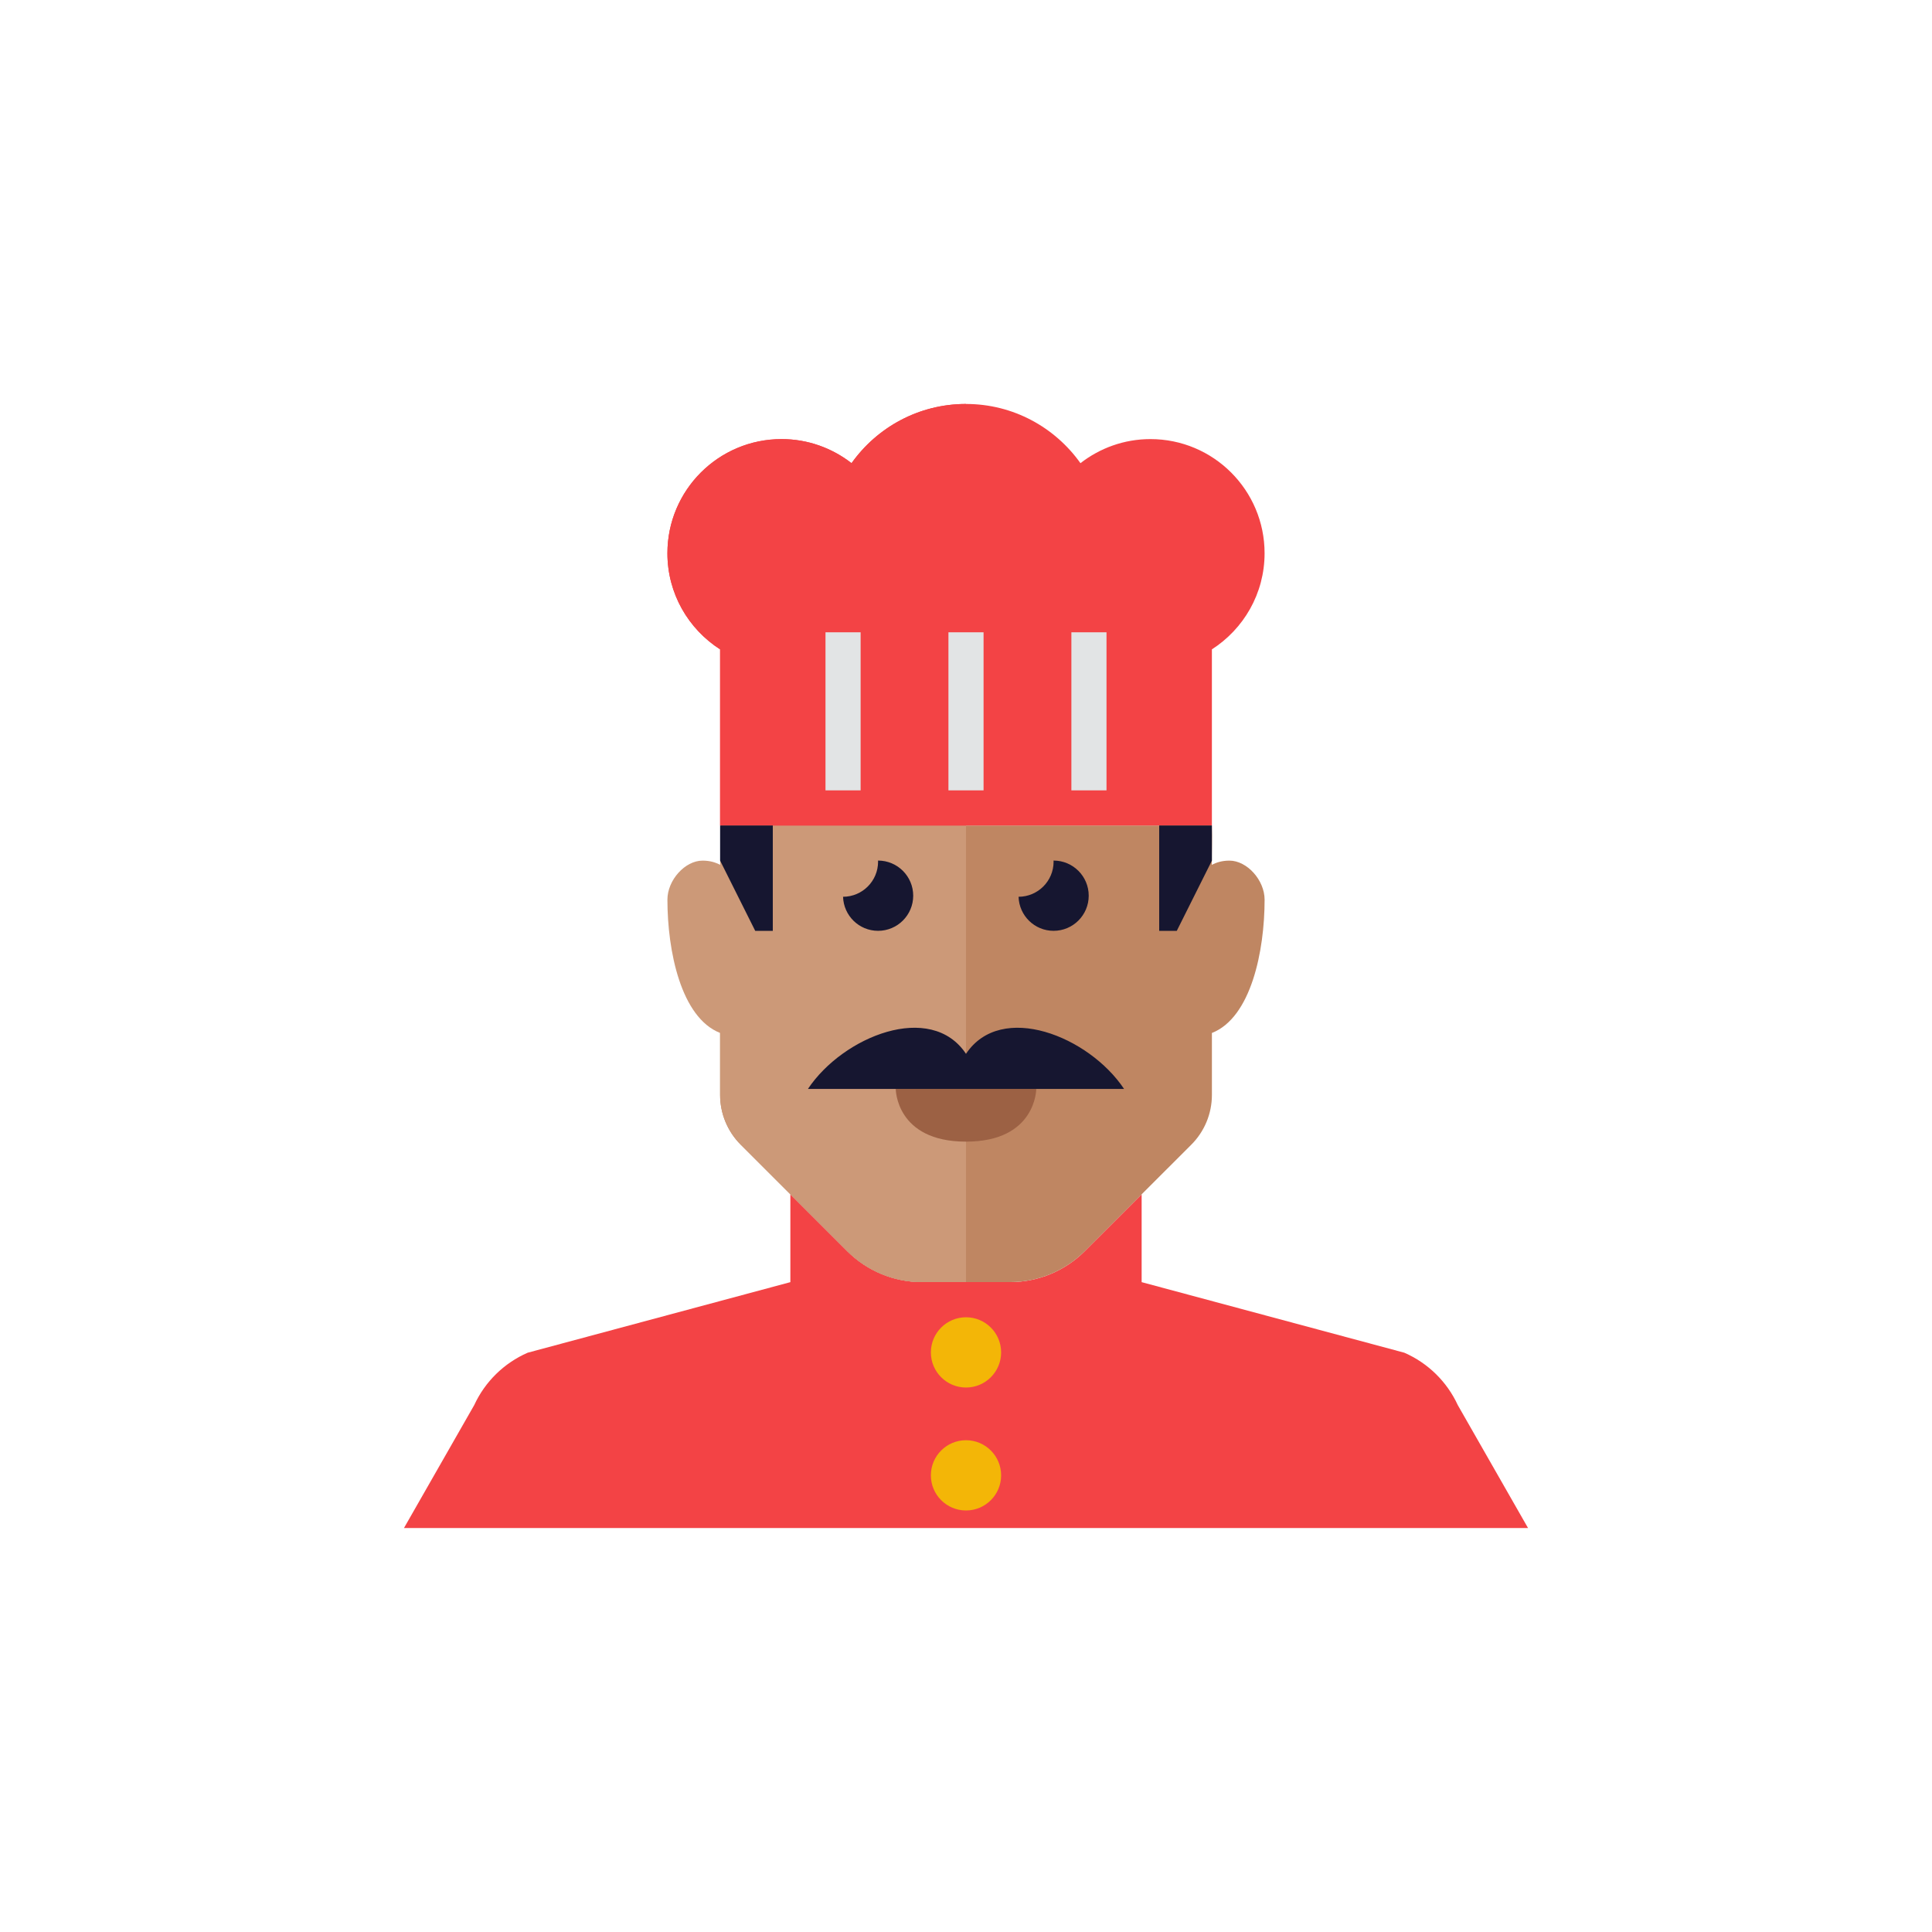
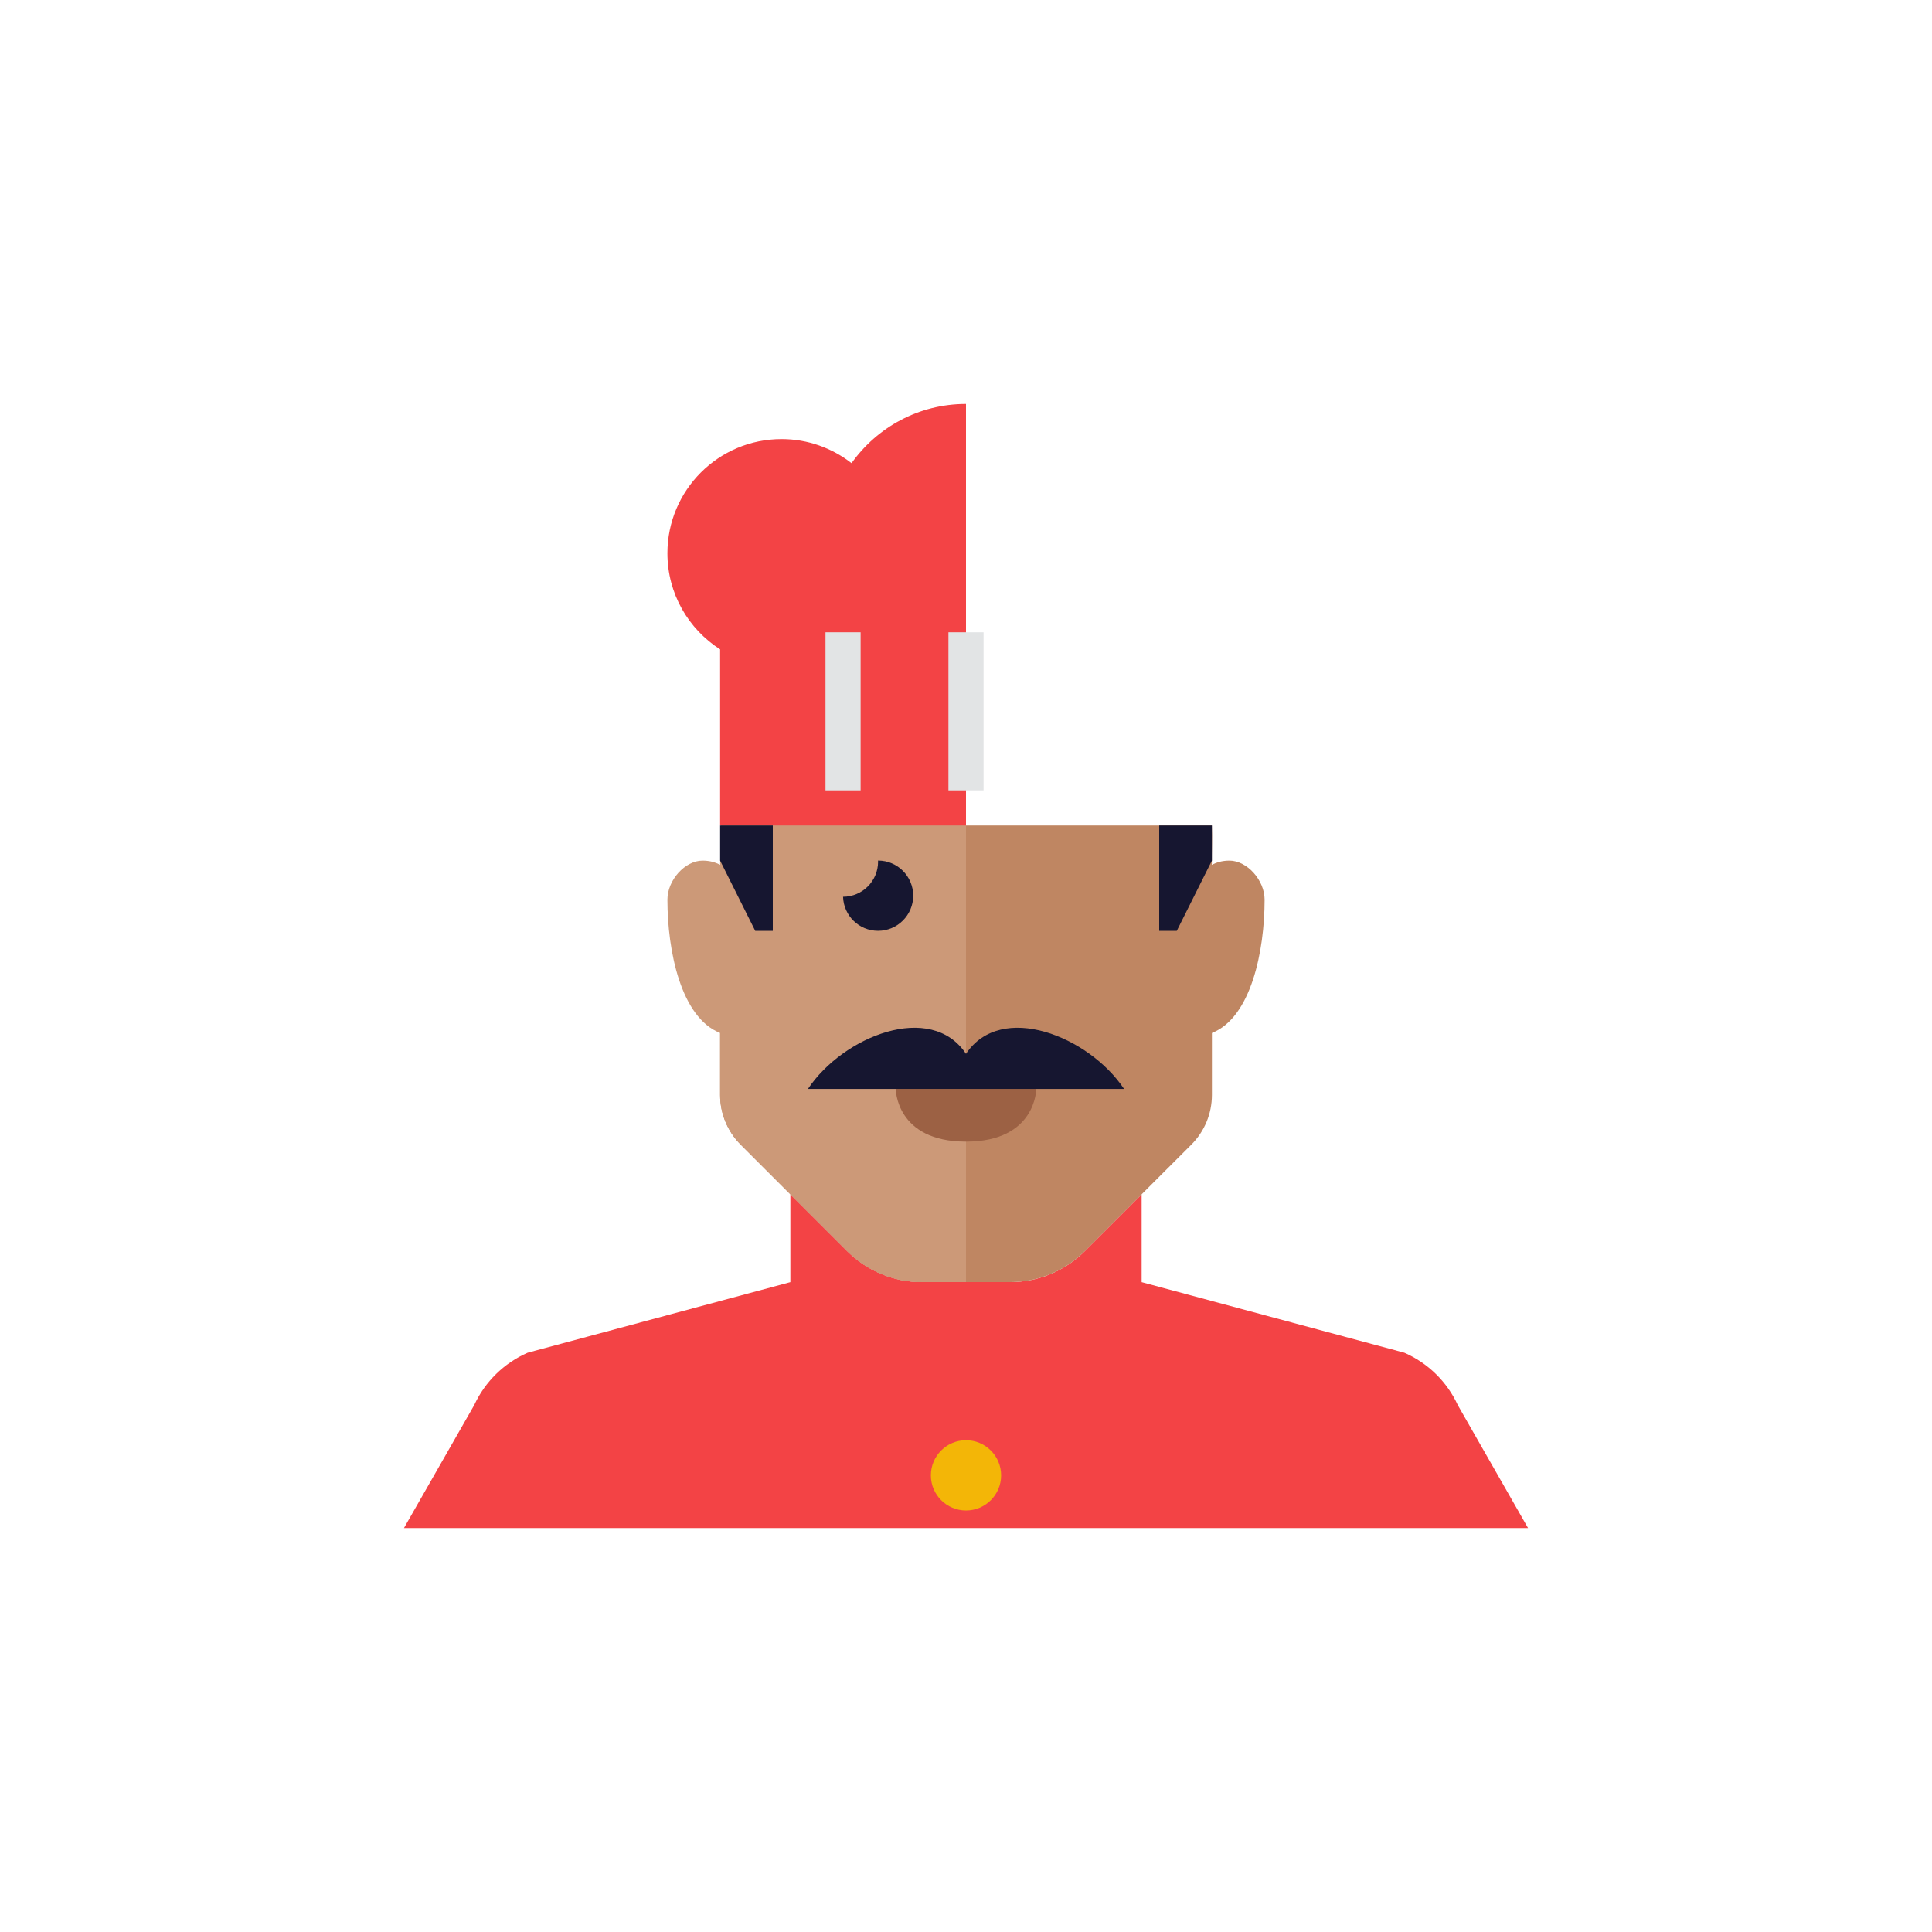
<svg xmlns="http://www.w3.org/2000/svg" height="110px" style="enable-background:new 0 0 110 110;" version="1.0" viewBox="0 0 110 110" width="110px" xml:space="preserve">
  <g id="Multicolor">
    <g>
      <path d="M83,80c-0.615-1.333-1.698-2.394-3.043-2.982L65,73v-5.001l-3.243,3.241    c-1.125,1.125-2.651,1.757-4.242,1.757H55h-2.516c-1.591,0-3.116-0.632-4.242-1.757L45,67.999V73l-14.957,4.018    C28.698,77.606,27.615,78.667,27,80l-4,7h32h32L83,80z" fill="#f34345" opacity="1" original-fill="#ffffff" />
      <path d="M70,49c-0.423,0-0.741,0.102-1.004,0.243c-0.007-0.767,0.034-1.515,0-2.243H41.063    c-0.045,0.965-0.062,1.966-0.063,3v12.343c0,1.061,0.422,2.079,1.172,2.829l6.071,6.068c1.125,1.125,2.651,1.757,4.242,1.757H55    h2.516c1.591,0,3.116-0.632,4.242-1.757l6.071-6.068c0.75-0.75,1.172-1.768,1.172-2.829v-3.53c2.226-0.873,3-4.66,3-7.59    C72,50.111,71,49,70,49z" fill="#bf8662" opacity="1" original-fill="#bf8662" />
      <g>
        <circle cx="55" cy="84" r="2" fill="#f3b607" opacity="1" original-fill="#f3b607" />
      </g>
      <g>
-         <circle cx="55" cy="77" r="2" fill="#f3b607" opacity="1" original-fill="#f3b607" />
-       </g>
+         </g>
      <path d="M41.063,47c-0.034,0.728-0.052,1.476-0.059,2.243C40.741,49.102,40.423,49,40,49    c-1,0-2,1.111-2,2.222c0,2.931,0.774,6.717,3,7.59v3.53c0,1.061,0.422,2.079,1.172,2.829l6.071,6.068    c1.125,1.125,2.651,1.757,4.242,1.757H55V47H41.063z" fill="#cc9978" opacity="1" original-fill="#cc9978" />
      <g>
        <path d="M51,62h8c0,0,0,3-4,3S51,62,51,62z" fill="#9c6144" opacity="1" original-fill="#9c6144" />
      </g>
      <g>
        <path d="M51.994,50.997c0-1.104-0.896-2-2-2c-0.002,0-0.004,0-0.006,0     c0.001,0.021,0.006,0.041,0.006,0.062c0,1.103-0.892,1.996-1.994,2c0.033,1.075,0.91,1.938,1.994,1.938     C51.098,52.997,51.994,52.102,51.994,50.997z" fill="#161630" opacity="1" original-fill="#3e3e3f" />
      </g>
      <g>
-         <path d="M61.987,50.997c0-1.104-0.896-2-2-2c-0.002,0-0.004,0-0.006,0     c0.001,0.021,0.006,0.041,0.006,0.062c0,1.103-0.892,1.996-1.994,2c0.033,1.075,0.91,1.938,1.994,1.938     C61.092,52.997,61.987,52.102,61.987,50.997z" fill="#161630" opacity="1" original-fill="#3e3e3f" />
-       </g>
+         </g>
      <g>
        <g>
-           <path d="M72,31.5c0-3.59-2.91-6.5-6.5-6.5c-1.502,0-2.882,0.515-3.983,1.371      C60.067,24.333,57.691,23,55,23s-5.067,1.333-6.517,3.371C47.382,25.515,46.002,25,44.5,25c-3.59,0-6.5,2.91-6.5,6.5      c0,2.3,1.198,4.316,3,5.472V47h28V36.972C70.802,35.816,72,33.8,72,31.5z" fill="#f34345" opacity="1" original-fill="#f1f2f2" />
-         </g>
+           </g>
        <g>
-           <rect height="9" width="2" x="61" y="36" fill="#e2e4e5" opacity="1" original-fill="#e2e4e5" />
-         </g>
+           </g>
        <g>
          <path d="M55,47V23c-2.691,0-5.067,1.333-6.517,3.371C47.382,25.515,46.002,25,44.5,25      c-3.59,0-6.5,2.91-6.5,6.5c0,2.3,1.198,4.316,3,5.472V47H55z" fill="#f34345" opacity="1" original-fill="#ffffff" />
        </g>
        <g>
          <rect height="9" width="2" x="54" y="36" fill="#e2e4e5" opacity="1" original-fill="#e2e4e5" />
        </g>
        <g>
          <rect height="9" width="2" x="47" y="36" fill="#e2e4e5" opacity="1" original-fill="#e2e4e5" />
        </g>
      </g>
      <polygon points="66,47 66,53 67,53 69,49 69,47   " fill="#161630" opacity="1" original-fill="#3e3e3f" />
      <polygon points="41,47 41,49 43,53 44,53 44,47   " fill="#161630" opacity="1" original-fill="#3e3e3f" />
      <g>
        <g>
          <path d="M55,60c-2-3-7-1-9,2c3,0,9,0,9,0V60z" fill="#161630" opacity="1" original-fill="#3e3e3f" />
        </g>
        <g>
-           <path d="M55,60c2-3,7-1,9,2c-3,0-9,0-9,0V60z" fill="#161630" opacity="1" original-fill="#3e3e3f" />
+           <path d="M55,60c2-3,7-1,9,2c-3,0-9,0-9,0V60" fill="#161630" opacity="1" original-fill="#3e3e3f" />
        </g>
      </g>
    </g>
  </g>
</svg>